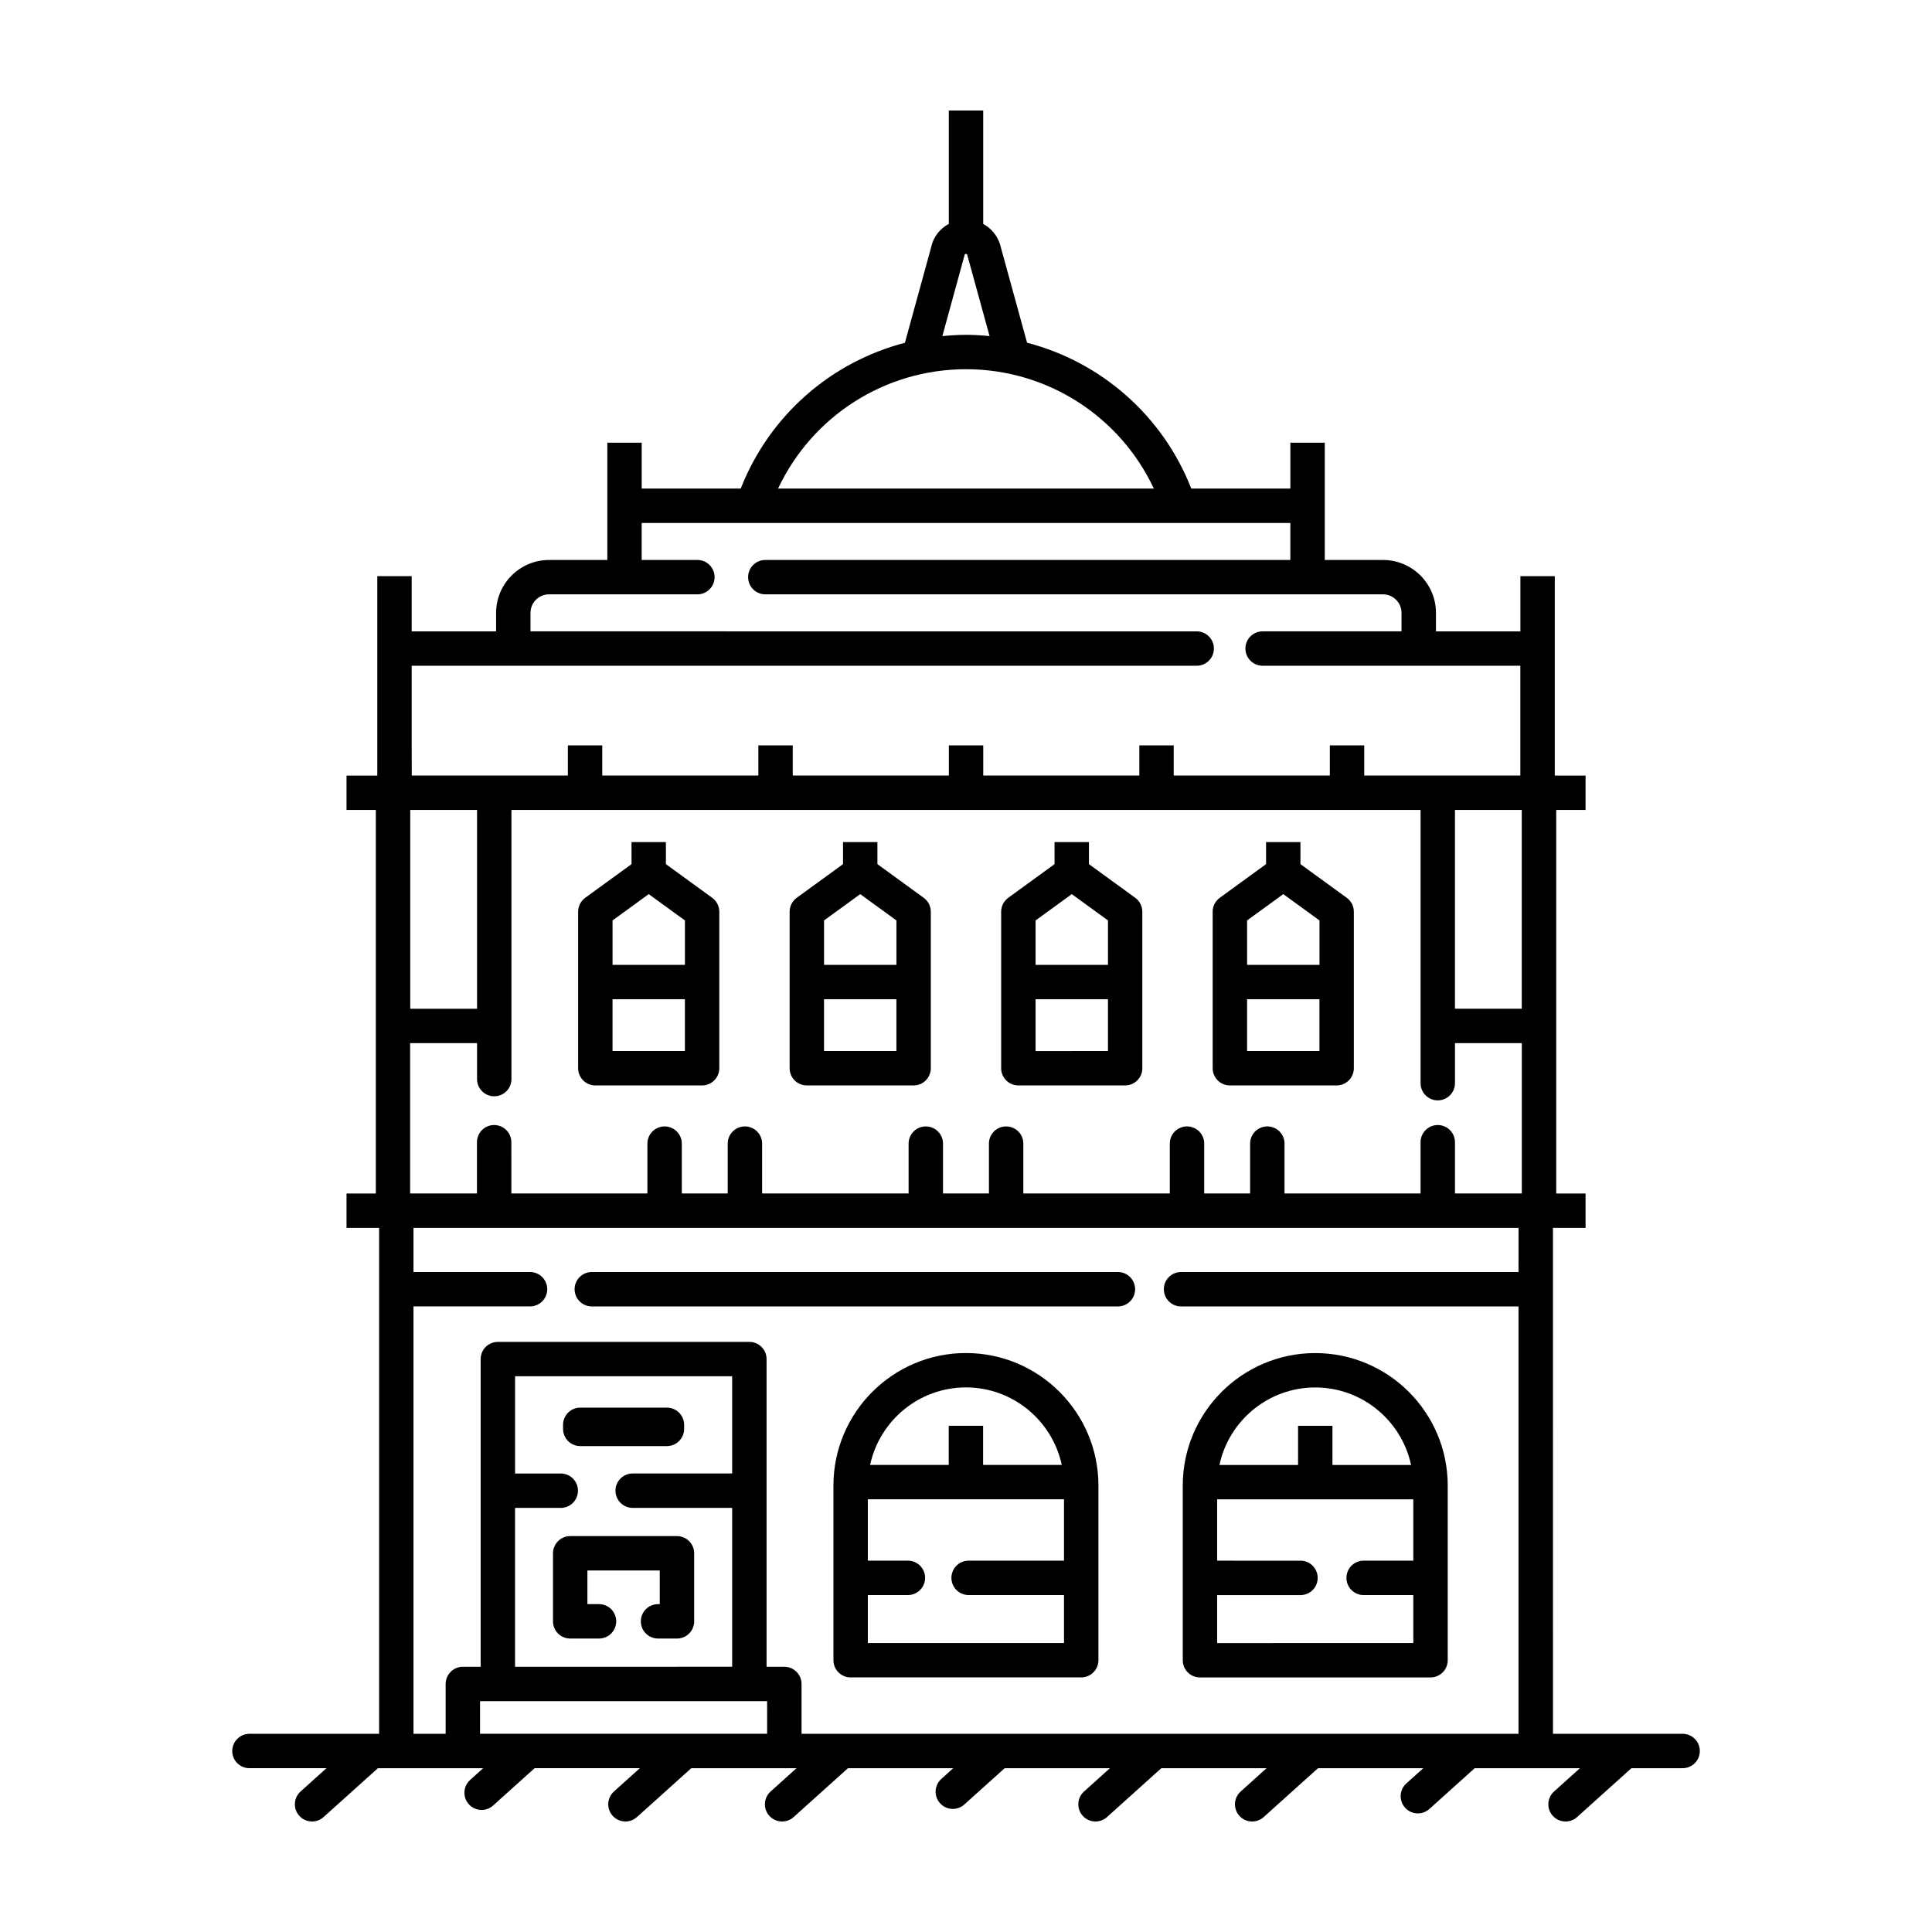
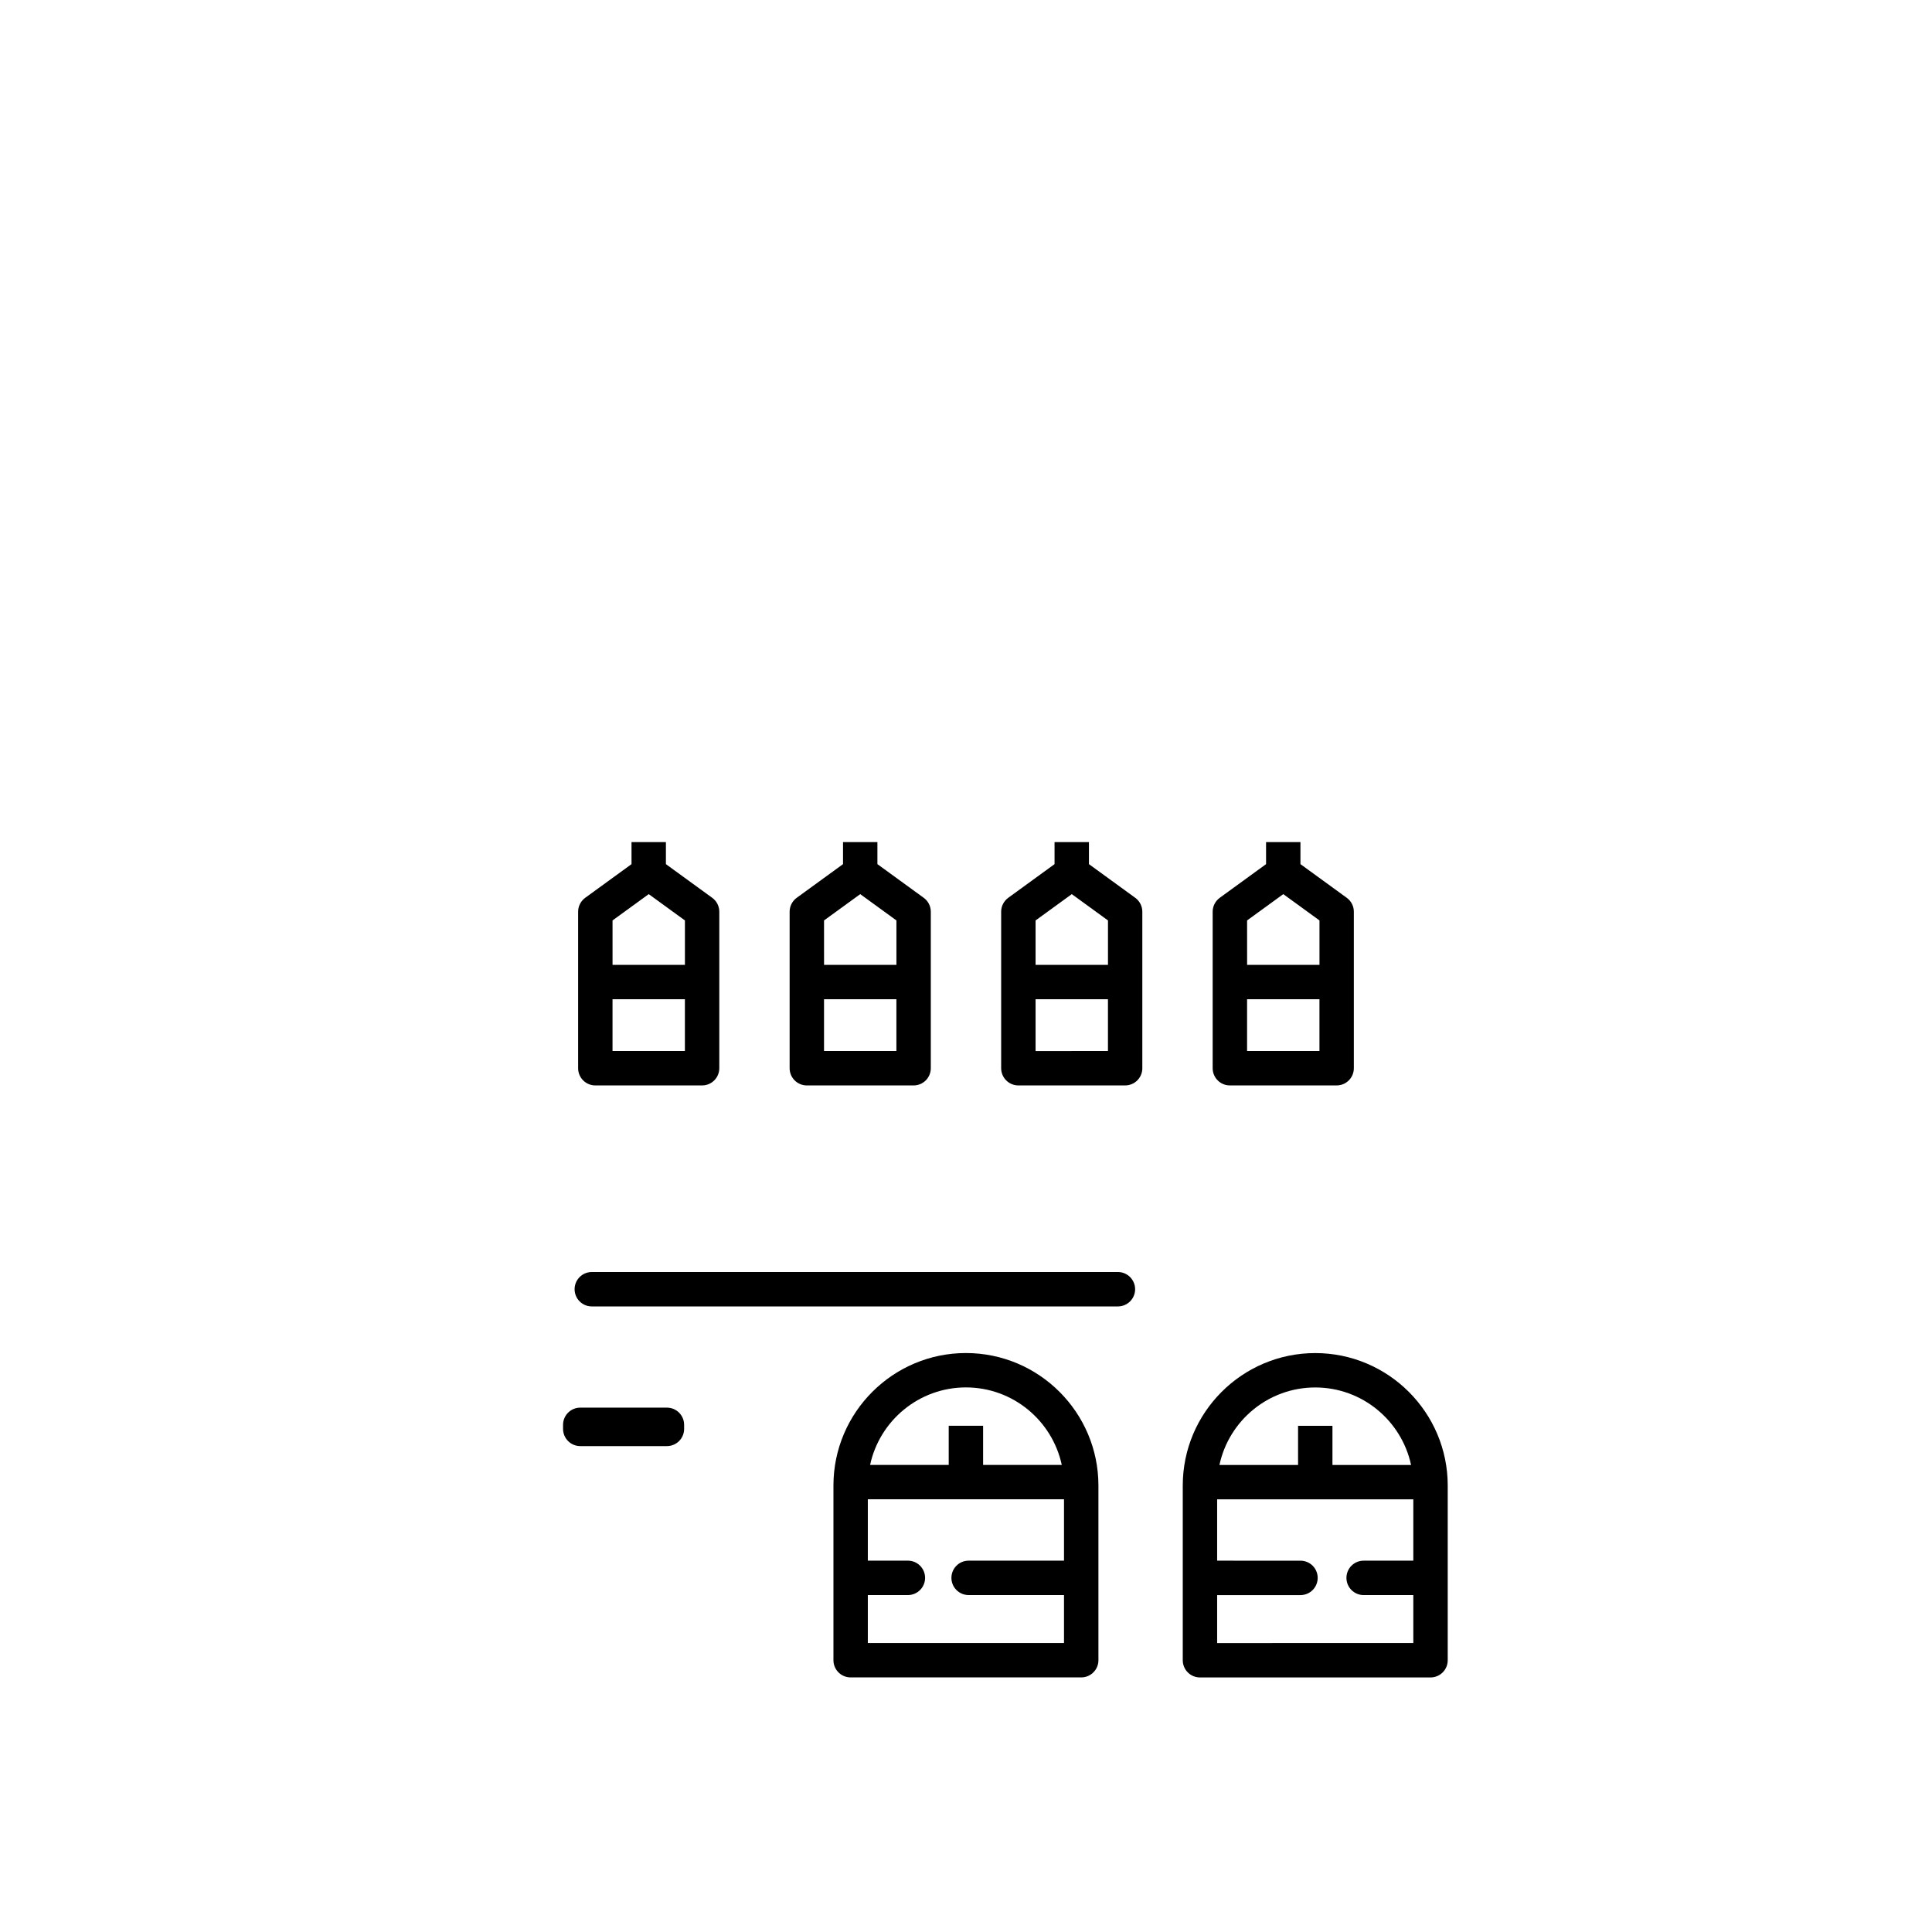
<svg xmlns="http://www.w3.org/2000/svg" fill="#000000" width="800px" height="800px" version="1.1" viewBox="144 144 512 512">
  <g>
-     <path d="m205.54 608.03c0 2.519 2.039 4.555 4.555 4.555h20.426l-6.871 6.184c-1.867 1.684-2.023 4.559-0.336 6.434 0.898 1 2.137 1.508 3.387 1.508 1.09 0 2.176-0.387 3.047-1.168l14.402-12.953h27.895l-3.465 3.117c-1.867 1.684-2.019 4.559-0.336 6.434 0.898 1.004 2.141 1.508 3.387 1.508 1.09 0 2.176-0.387 3.047-1.168l11-9.895h27.891l-6.871 6.184c-1.867 1.684-2.023 4.559-0.336 6.434 0.898 1 2.137 1.508 3.383 1.508 1.09 0 2.176-0.387 3.047-1.168l14.402-12.953h27.891l-6.871 6.184c-1.867 1.684-2.023 4.559-0.336 6.434 0.902 0.996 2.141 1.504 3.391 1.504 1.09 0 2.176-0.387 3.047-1.168l14.402-12.953h27.895l-3.16 2.848c-1.867 1.684-2.019 4.566-0.336 6.434 0.898 1.004 2.141 1.508 3.387 1.508 1.09 0 2.176-0.387 3.047-1.168l10.699-9.621h27.891l-6.871 6.184c-1.867 1.684-2.023 4.559-0.336 6.434 0.895 0.996 2.133 1.504 3.379 1.504 1.09 0 2.176-0.387 3.047-1.168l14.402-12.953h27.891l-6.871 6.184c-1.867 1.684-2.023 4.559-0.336 6.434 0.902 0.996 2.144 1.504 3.391 1.504 1.09 0 2.176-0.387 3.047-1.168l14.402-12.953h27.895l-4.484 4.031c-1.867 1.684-2.019 4.566-0.336 6.434 0.898 1.004 2.141 1.508 3.387 1.508 1.09 0 2.176-0.387 3.047-1.168l12.016-10.809h27.891l-6.871 6.184c-1.867 1.684-2.023 4.559-0.336 6.434 0.902 1 2.141 1.508 3.391 1.508 1.09 0 2.176-0.387 3.047-1.168l14.406-12.957h13.574c2.519 0 4.555-2.039 4.555-4.555 0-2.519-2.039-4.559-4.555-4.559h-34.363l-0.004-134.07h8.637v-0.004h0.004v-9.113h-7.773v-101.64h7.773v-9.113h-8.156v-52.852h-9.113v14.637h-22.375v-4.902c0-7.723-6.289-14.016-14.016-14.016h-15.453v-31.074h-9.117v12.152h-26.258c-7.586-19.363-23.895-33.555-43.516-38.652l-6.906-25.102c-0.59-2.828-2.352-5.098-4.719-6.387l-0.004-30.051h-9.113v30.043c-2.363 1.266-4.109 3.473-4.66 6.121l-6.973 25.387c-19.625 5.106-35.926 19.289-43.508 38.641h-26.246v-12.152h-9.113v31.074h-15.457c-7.723 0-14.016 6.289-14.016 14.016v4.902h-22.371v-14.637h-9.113v52.852h-8.156v9.113h7.769v101.64h-7.769v9.117h8.637v16.227c0 0.012-0.004 0.016-0.004 0.023 0 0.012 0.004 0.016 0.004 0.023v117.8h-34.359c-2.519 0.004-4.559 2.043-4.559 4.562zm65.676-4.562v-8.648h76.078l0.004 8.645zm21.398-68.973h-12.117v-25.777h57.531v25.77h-26.363c-2.519 0-4.559 2.039-4.559 4.559s2.039 4.559 4.559 4.559h26.363v42.098l-57.539 0.004v-42.098h12.117c2.519 0 4.559-2.039 4.559-4.559s-2.035-4.555-4.551-4.555zm253.81-53.395h-89.434c-2.519 0-4.559 2.039-4.559 4.559 0 2.519 2.039 4.555 4.559 4.555h89.43v113.26h-190l-0.004-13.203c0-2.519-2.039-4.559-4.555-4.559h-4.715v-81.543c0-2.519-2.039-4.555-4.559-4.555h-66.648c-2.519 0-4.559 2.039-4.559 4.555v81.539h-4.719c-2.519 0-4.559 2.039-4.559 4.559v13.203h-8.523v-113.26h30.887c2.519 0 4.555-2.039 4.555-4.555 0-2.519-2.039-4.559-4.555-4.559h-30.887v-11.695h292.85zm0.859-122.46v52.684h-17.703v-52.684zm-147.66-147.05c0.047-0.195 0.059-0.293 0.363-0.293 0.297 0 0.316 0.09 0.43 0.562l5.828 21.207c-2.062-0.203-4.133-0.332-6.231-0.332-2.117 0-4.207 0.137-6.281 0.336zm0.387 30.254c21.539 0 40.785 12.488 49.77 31.629h-99.586c8.992-19.133 28.254-31.629 49.816-31.629zm-146.91 99.695v-21.109h208.04c2.519 0 4.559-2.039 4.559-4.559s-2.039-4.555-4.559-4.555l-176.55-0.004v-4.902c0-2.699 2.195-4.902 4.902-4.902h39.328c2.519 0 4.555-2.039 4.555-4.559s-2.039-4.555-4.555-4.555h-14.766v-9.805l171.9 0.004v9.805l-139.14-0.004c-2.519 0-4.559 2.039-4.559 4.555 0 2.519 2.039 4.559 4.559 4.559h163.7c2.699 0 4.902 2.195 4.902 4.902v4.902h-36.812c-2.519 0-4.559 2.039-4.559 4.555 0 2.519 2.039 4.559 4.559 4.559h68.301v29.102h-41.371v-7.992h-9.113v7.992h-41.371v-7.992h-9.113v7.992h-41.367v-7.992h-9.113v7.992h-41.371v-7.992h-9.113v7.992h-41.371v-7.992h-9.113v7.992h-41.367l-0.016-7.988zm-0.383 17.102h17.707v52.684h-17.707zm0 61.797h17.707v9.527c0 2.519 2.039 4.559 4.555 4.559 2.519 0 4.559-2.039 4.559-4.559v-71.324h240.93v72.406c0 2.519 2.039 4.559 4.559 4.559 2.519 0 4.559-2.039 4.559-4.559v-10.617h17.707v39.84l-17.711 0.008v-13.578c0-2.519-2.039-4.559-4.559-4.559s-4.559 2.039-4.559 4.559v13.582h-36.051v-13.219c0-2.519-2.039-4.555-4.559-4.555-2.519 0-4.559 2.039-4.559 4.555v13.219h-12.168v-13.219c0-2.519-2.039-4.555-4.559-4.555-2.519 0-4.555 2.039-4.555 4.555v13.219h-38.82v-13.219c0-2.519-2.039-4.555-4.559-4.555-2.519 0-4.555 2.039-4.555 4.555v13.219h-12.172v-13.219c0-2.519-2.039-4.555-4.559-4.555-2.519 0-4.559 2.039-4.559 4.555v13.219h-38.82v-13.219c0-2.519-2.039-4.555-4.559-4.555-2.519 0-4.555 2.039-4.555 4.555v13.219h-12.168v-13.219c0-2.519-2.039-4.555-4.559-4.555-2.519 0-4.555 2.039-4.555 4.555v13.219h-36.051l-0.008-13.582c0-2.519-2.039-4.559-4.559-4.559s-4.555 2.039-4.555 4.559v13.582h-17.707v-39.844z" />
    <path d="m462 588.54h61.102c2.519 0 4.559-2.039 4.559-4.555v-46.297c0-19.355-15.75-35.109-35.109-35.109-19.363 0-35.109 15.75-35.109 35.109v46.297c0 2.512 2.039 4.555 4.559 4.555zm30.551-76.848c12.461 0 22.879 8.816 25.398 20.539h-20.836v-10.375h-9.113v10.375h-20.836c2.504-11.723 12.926-20.539 25.387-20.539zm-25.996 55.023h22.086c2.519 0 4.559-2.039 4.559-4.559 0-2.519-2.039-4.559-4.559-4.559l-22.086-0.004v-16.258h51.988v16.258h-13.164c-2.519 0-4.559 2.039-4.559 4.559 0 2.519 2.039 4.559 4.559 4.559h13.164v12.711l-51.988 0.004z" />
    <path d="m399.98 502.57c-19.355 0-35.109 15.75-35.109 35.109v46.297c0 2.519 2.039 4.555 4.559 4.555h61.105c2.519 0 4.559-2.039 4.559-4.555v-46.297c-0.008-19.359-15.754-35.109-35.113-35.109zm25.992 55.02h-25.277c-2.519 0-4.559 2.039-4.559 4.559 0 2.519 2.039 4.559 4.559 4.559h25.277v12.711l-51.988 0.004v-12.715h10.617c2.519 0 4.559-2.039 4.559-4.559 0-2.519-2.039-4.559-4.559-4.559h-10.617v-16.258h51.988zm-21.438-25.371v-10.375h-9.113v10.375h-20.836c2.519-11.719 12.934-20.539 25.398-20.539 12.461 0 22.879 8.816 25.398 20.539z" />
-     <path d="m290.55 555.64v18.031c0 2.519 2.039 4.559 4.559 4.559h7.633c2.519 0 4.559-2.039 4.559-4.559s-2.039-4.559-4.559-4.559h-3.074v-8.918h19.172v8.918h-0.453c-2.519 0-4.555 2.039-4.555 4.559s2.039 4.559 4.555 4.559h5.012c2.519 0 4.559-2.039 4.559-4.559v-18.031c0-2.519-2.039-4.559-4.559-4.559h-28.285c-2.523 0.004-4.562 2.039-4.562 4.559z" />
    <path d="m320.74 527.23c2.519 0 4.559-2.039 4.559-4.559v-1.074c0-2.519-2.039-4.559-4.559-4.559h-22.965c-2.519 0-4.559 2.039-4.559 4.559v1.074c0 2.519 2.039 4.559 4.559 4.559z" />
    <path d="m440.26 481.1h-139.43c-2.519 0-4.555 2.039-4.555 4.559 0 2.519 2.039 4.555 4.555 4.555h139.43c2.519 0 4.559-2.039 4.559-4.555-0.004-2.523-2.043-4.559-4.559-4.559z" />
    <path d="m301.77 431.65h28.293c2.519 0 4.559-2.039 4.559-4.559v-41.48c0-1.461-0.699-2.828-1.879-3.684l-12.27-8.922v-5.836h-9.113v5.836l-12.27 8.922c-1.18 0.863-1.879 2.227-1.879 3.684v41.48c0 2.523 2.039 4.559 4.559 4.559zm4.555-43.723 9.594-6.973 9.594 6.973v11.77h-19.18l-0.004-11.77zm0 20.883h19.18v13.723h-19.18z" />
    <path d="m357.82 431.65h28.293c2.519 0 4.559-2.039 4.559-4.559v-41.48c0-1.461-0.699-2.828-1.879-3.684l-12.27-8.922v-5.836h-9.113v5.836l-12.27 8.922c-1.18 0.863-1.879 2.227-1.879 3.684v41.48c0 2.523 2.039 4.559 4.559 4.559zm4.555-43.723 9.594-6.973 9.594 6.973v11.77h-19.18l-0.004-11.77zm0 20.883h19.18v13.723h-19.18z" />
    <path d="m469.93 431.65h28.293c2.519 0 4.559-2.039 4.559-4.559v-41.48c0-1.461-0.699-2.828-1.879-3.684l-12.27-8.922v-5.836h-9.113v5.836l-12.27 8.922c-1.18 0.863-1.879 2.227-1.879 3.684v41.48c0.004 2.523 2.039 4.559 4.559 4.559zm4.559-43.723 9.594-6.973 9.594 6.973v11.77h-19.18l-0.004-11.77zm0 20.883h19.18v13.723h-19.18z" />
    <path d="m413.88 431.65h28.293c2.519 0 4.555-2.039 4.555-4.559v-41.48c0-1.461-0.699-2.828-1.879-3.684l-12.27-8.922v-5.836h-9.113v5.836l-12.27 8.922c-1.18 0.863-1.879 2.227-1.879 3.684v41.48c0.008 2.523 2.043 4.559 4.562 4.559zm4.559-43.723 9.594-6.973 9.594 6.973v11.77h-19.188zm0 20.883h19.18v13.723l-19.18 0.004z" />
  </g>
</svg>